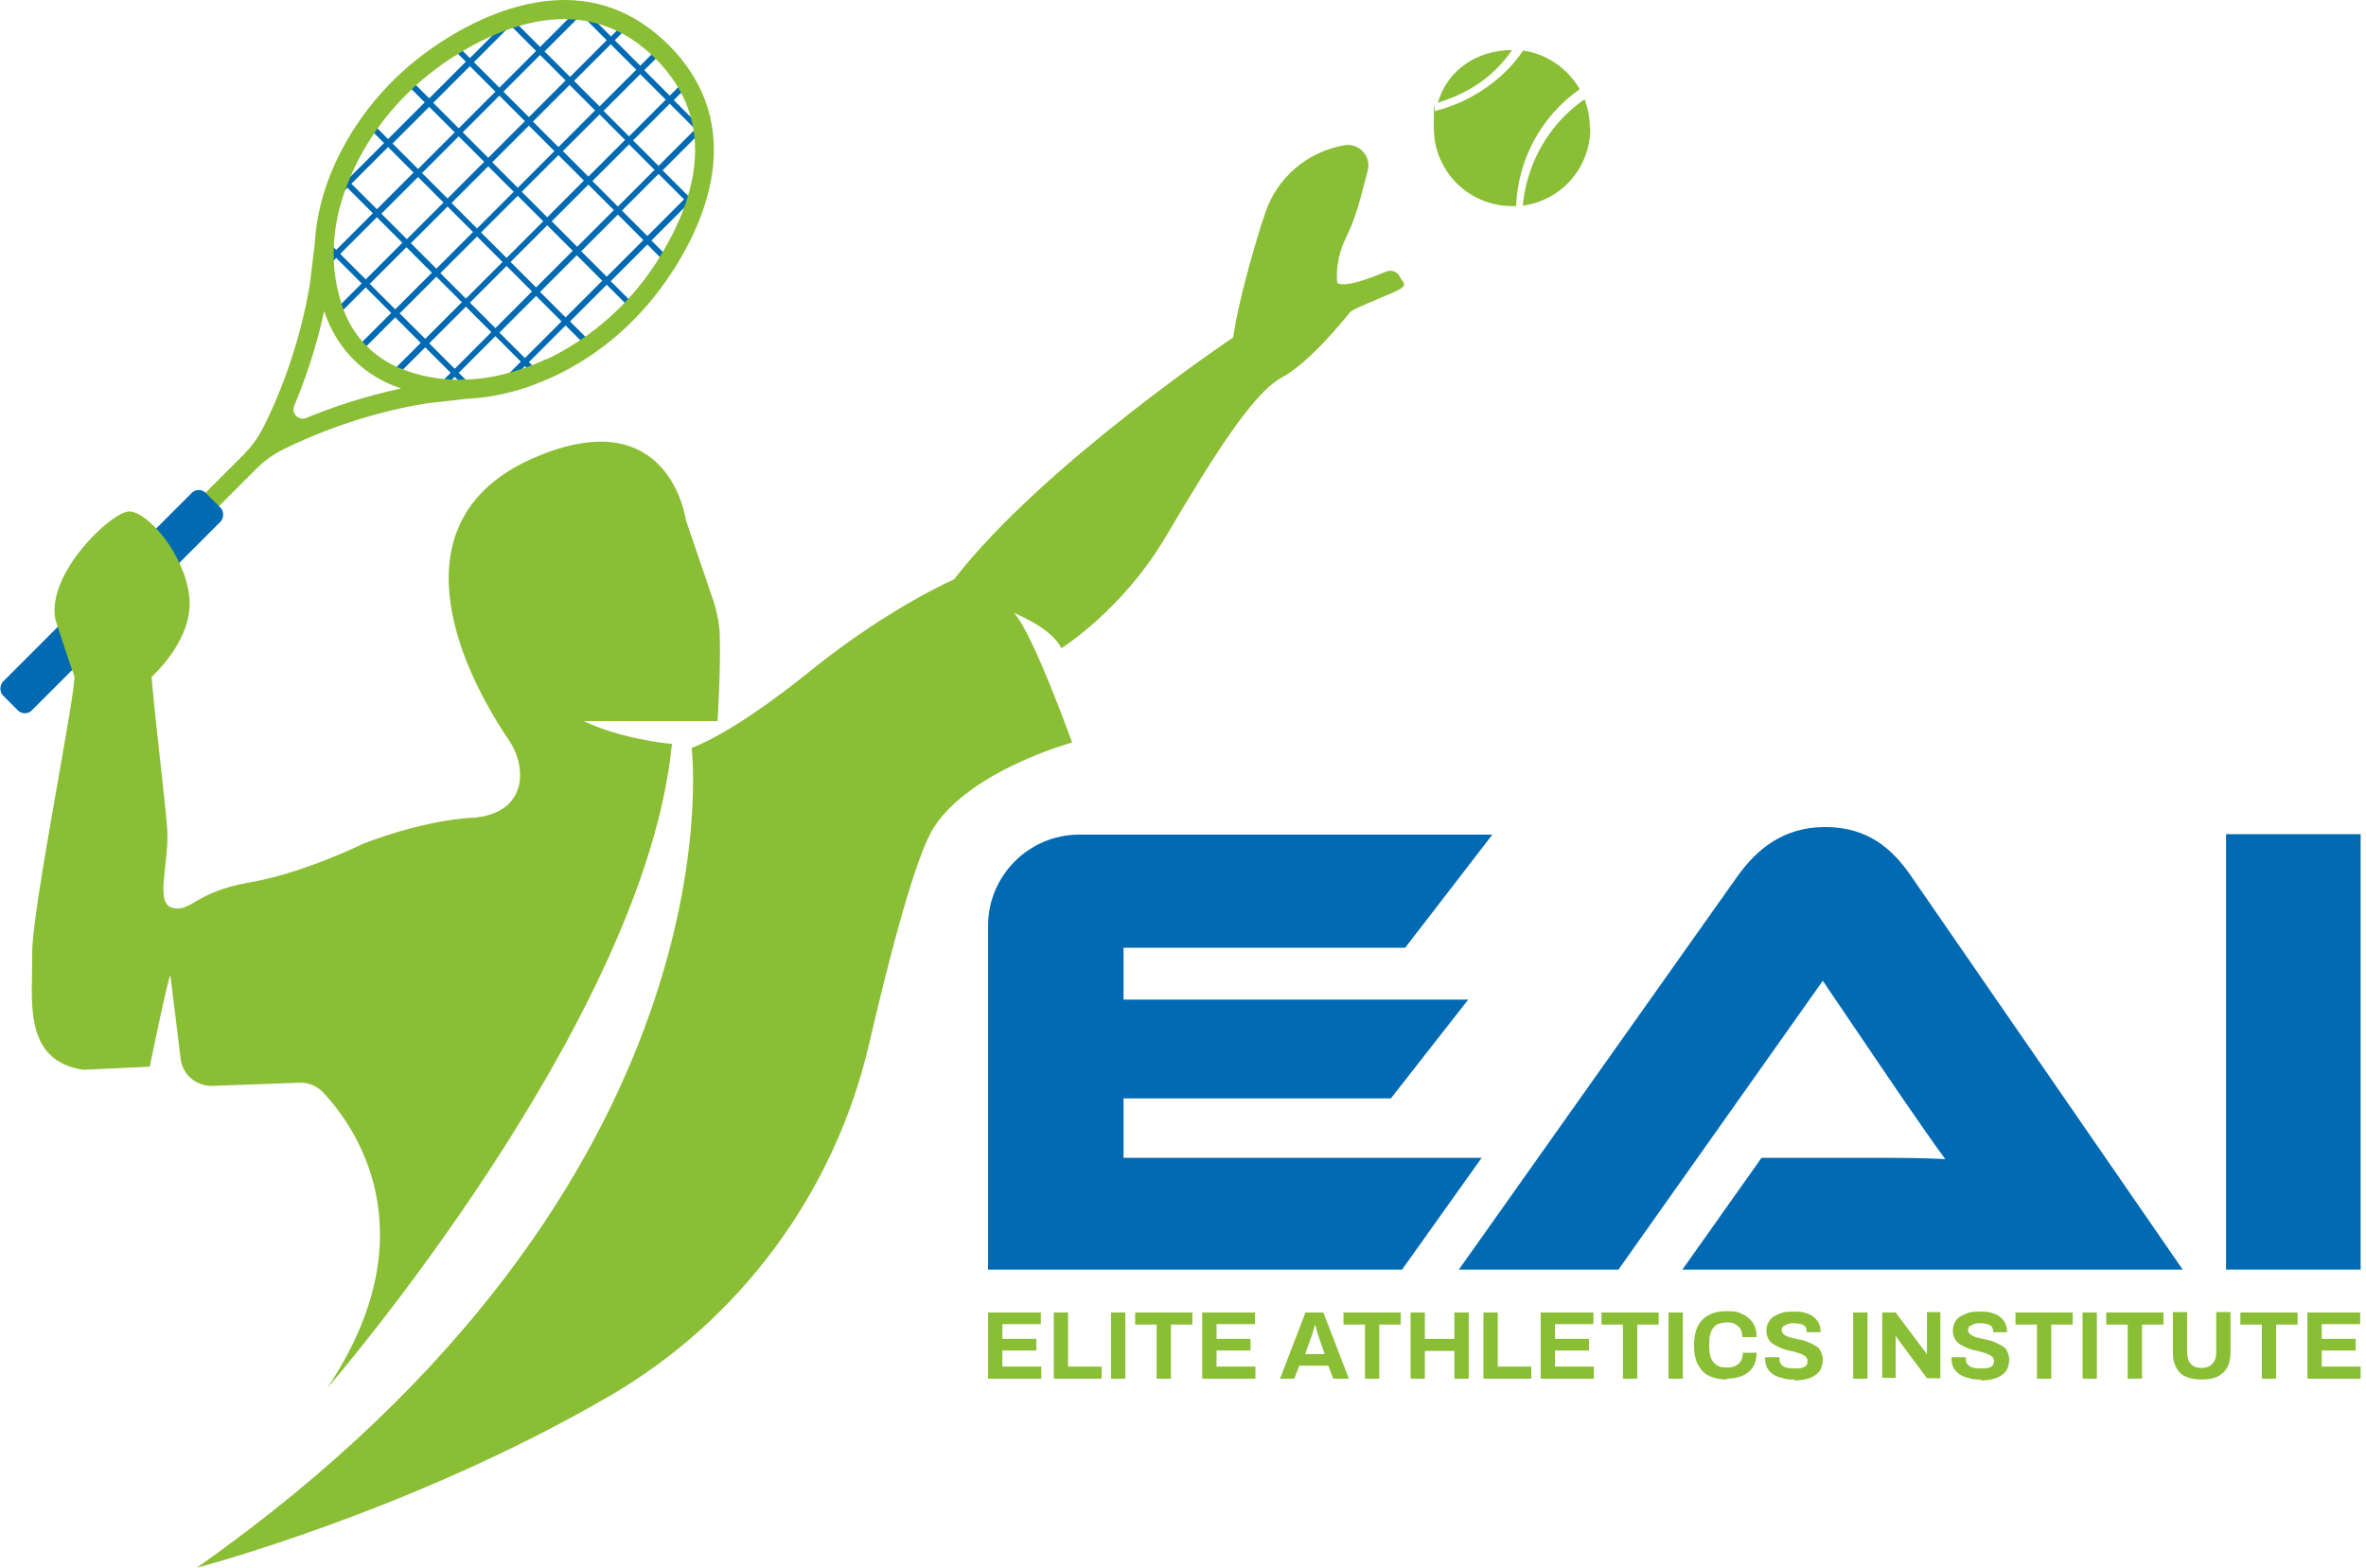
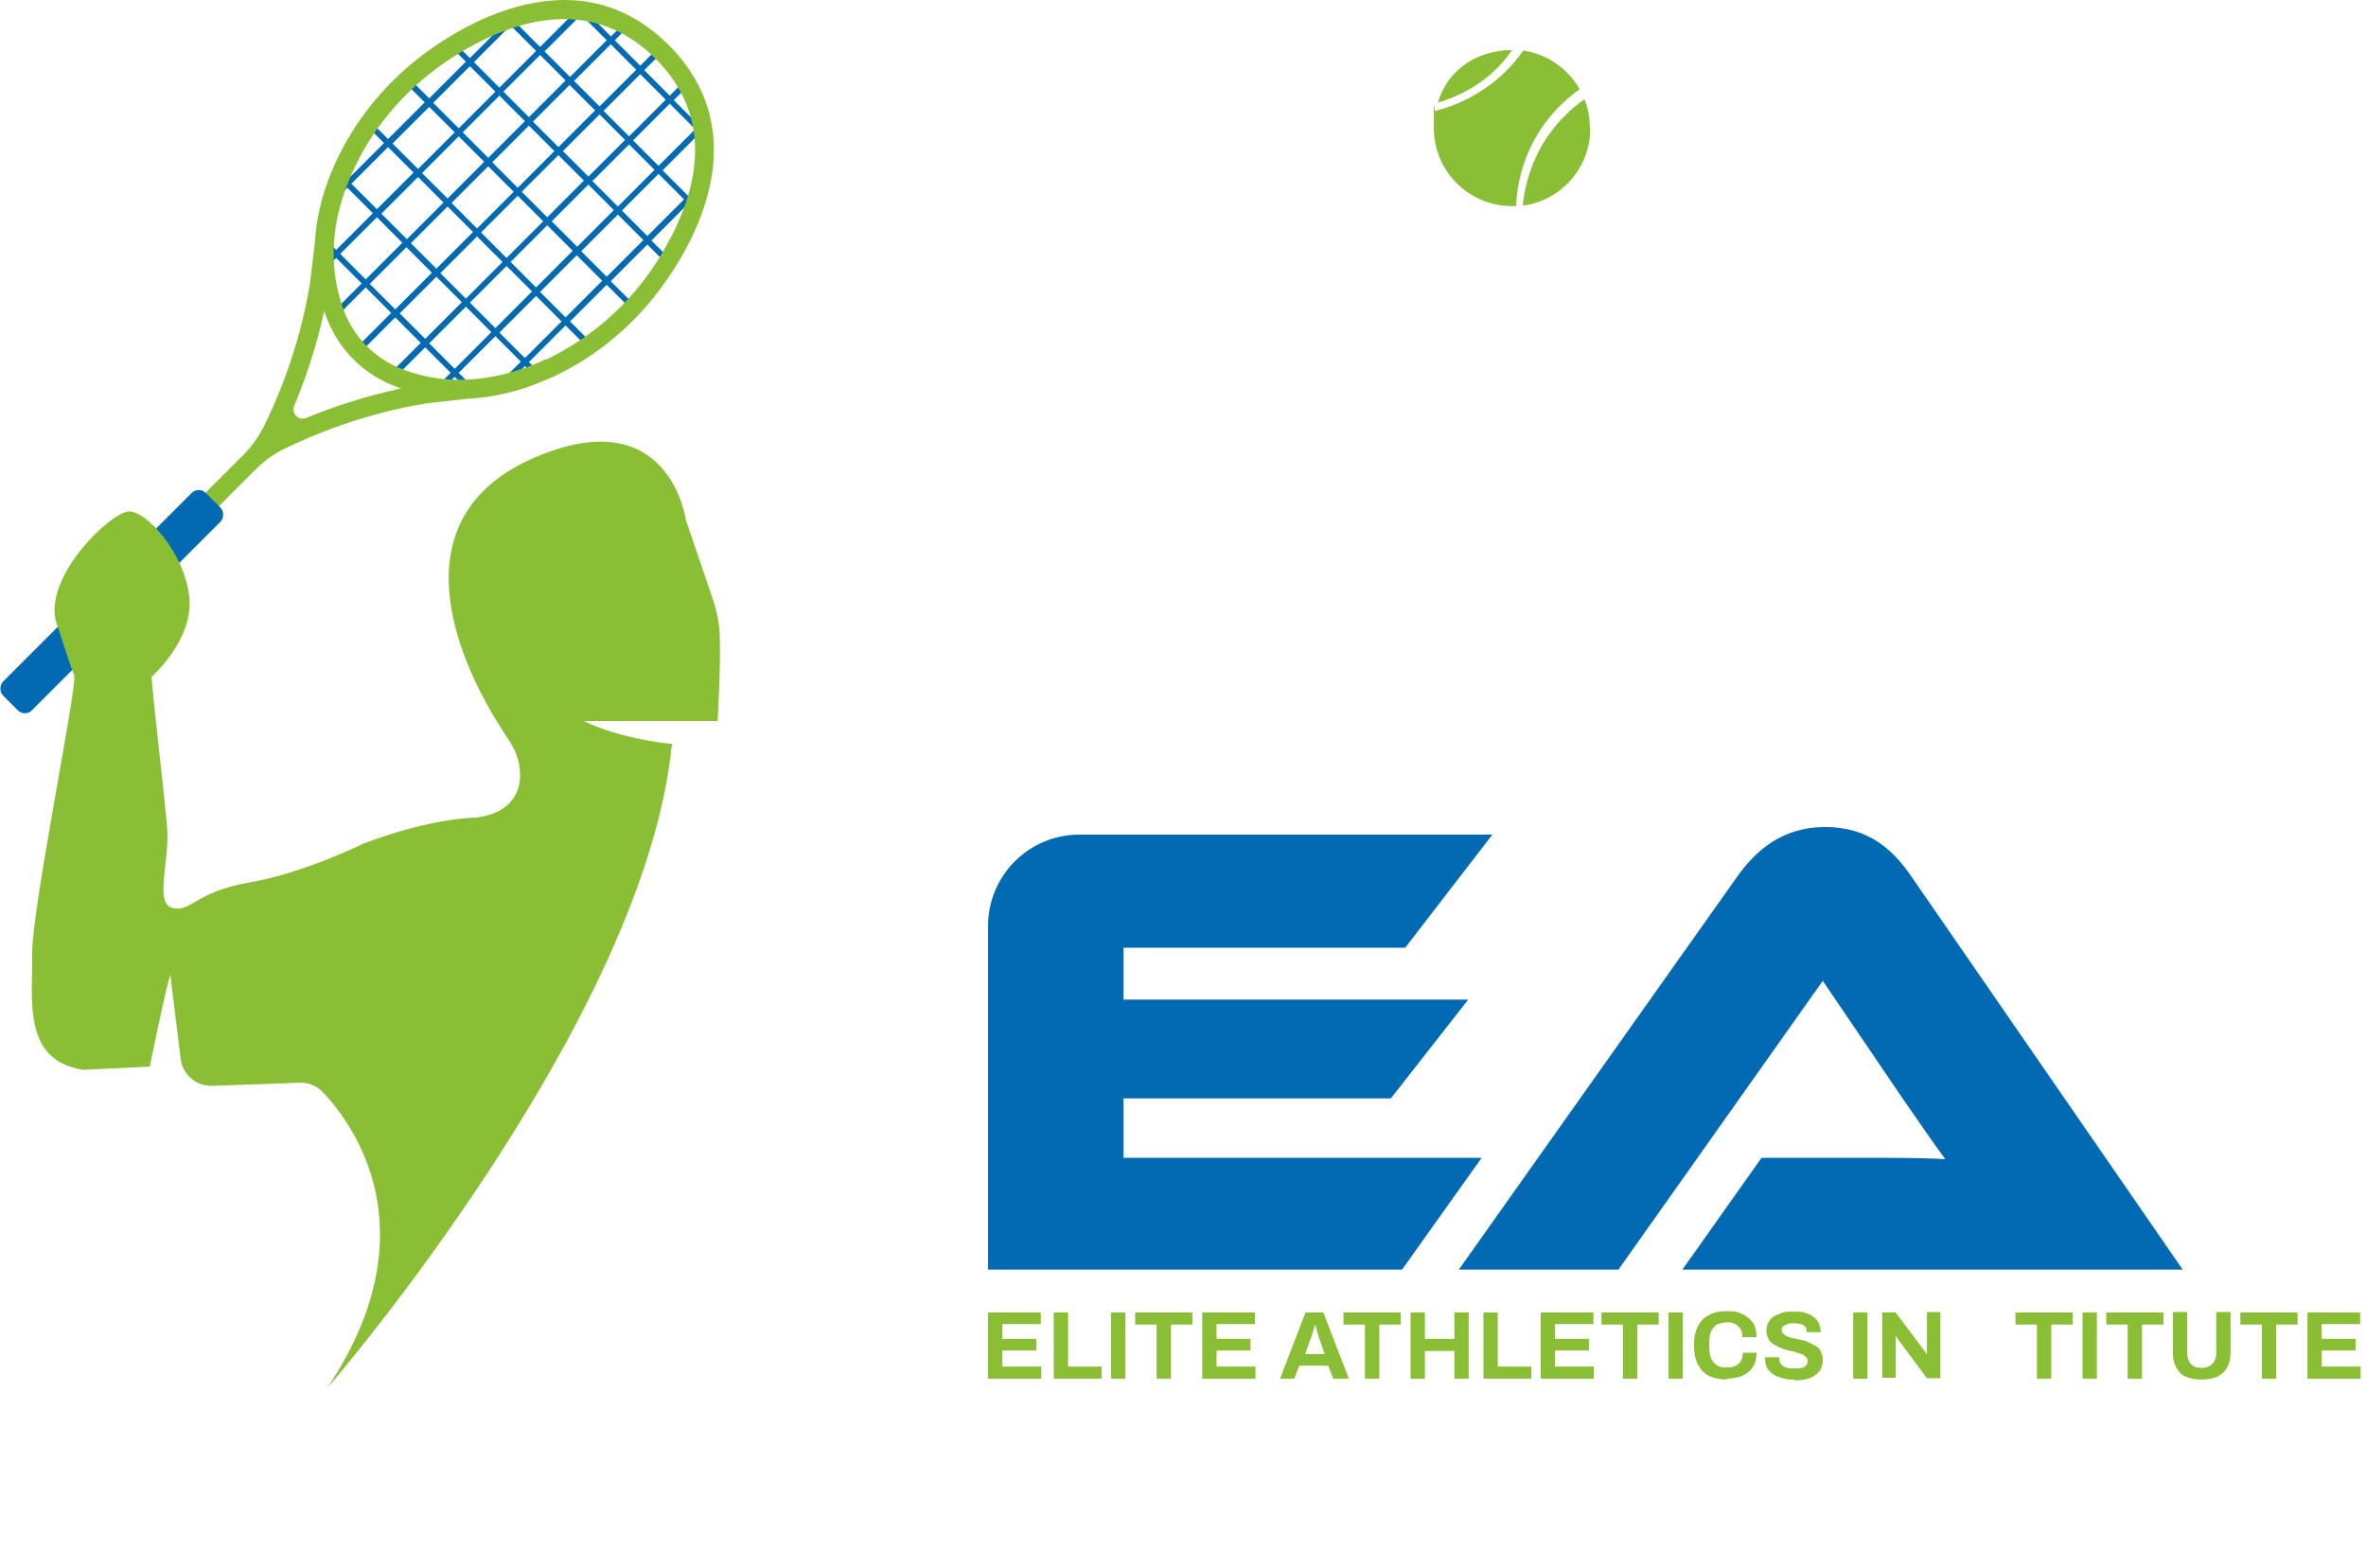
<svg xmlns="http://www.w3.org/2000/svg" version="1.1" viewBox="0 0 529.2 350.7">
  <defs>
    <style>
      .cls-1 {
        fill: none;
      }

      .cls-2 {
        fill: #8abe35;
      }

      .cls-3 {
        fill: #016ab3;
      }

      .cls-4 {
        clip-path: url(#clippath);
      }
    </style>
    <clipPath id="clippath">
      <path class="cls-1" d="M148.1,11.6c-16.1-16.2-35.7-8.5-48.2-.6-9.7,6.2-17.5,14.9-22.5,25.3-7.3,15.3-5.3,27.3-2.3,34.6,2.5,6,7.2,10.8,13.2,13.3,7.4,3.1,19.4,5.2,34.7-2,10.5-5,19.4-12.9,25.6-22.7,7.9-12.4,15.3-31.8-.5-47.8" />
    </clipPath>
  </defs>
  <g>
    <g id="Layer_1">
      <g>
-         <path class="cls-2" d="M136.3,312.3c29.4-17.1,50.4-45.7,58.1-78.8,4.7-20.3,10.4-41.9,14.4-48.3,8.2-12.9,31-19.1,31-19.1,0,0-9.2-25.6-13.1-29,0,0,8.4,3.2,10.7,7.9,0,0,13.7-8.5,23.5-25.2,9.8-16.6,19.1-31.7,25.7-35.3,6.6-3.5,14.8-14,15.4-14.7s6.5-3,9.9-4.5,1.9-2,1.3-3.2h0c-.5-1.3-2-1.9-3.3-1.3-3.3,1.4-9.1,3.6-10.8,2.5,0,0-.7-4.7,1.9-10s3.5-9.9,4.9-15.1c.9-3.2-1.9-6.3-5.2-5.7h0c-8.3,1.4-15.2,7.3-17.8,15.4-.2.7-.4,1.4-.7,2.1-2.3,7.4-5.1,17.2-6.4,25.5,0,0-42.8,28.7-62.4,54.1,0,0-14.6,6.3-32.3,20.6-17.7,14.3-26.4,17.1-26.4,17.1,0,0,12,97.1-110.7,183.4,0,0,47.8-12.5,92.3-38.4Z" />
        <g>
          <path class="cls-2" d="M321.6,23c2.1-7.3,8.7-11.8,16.6-11.8h0c-4,5.8-9.5,9.6-16.7,11.8Z" />
          <g>
            <path class="cls-2" d="M353.4,19.9c-9.1,6.4-13.9,16.2-14.3,26.2-.3,0-.6,0-.9,0-9.7,0-17.5-7.8-17.5-17.5s.1-2.6.4-3.8c2.7-.7,5.3-1.7,7.9-3.1,5-2.7,8.9-6.3,11.7-10.4,5.4.8,10,4.1,12.6,8.6Z" />
            <path class="cls-2" d="M355.7,28.7c0,8.9-6.6,16.2-15.1,17.3.7-7.6,4.1-15,9.7-20.4,1.3-1.3,2.7-2.4,4.1-3.4.8,2,1.2,4.2,1.2,6.5Z" />
          </g>
        </g>
        <g>
          <g>
            <path class="cls-2" d="M221,308.4v-14.8h11.8v2.6h-8.6v3.3h7.6v2.6h-7.6v3.6h8.7v2.7h-12Z" />
            <path class="cls-2" d="M235.7,308.4v-14.8h3.2v12.1h7.5v2.7h-10.7Z" />
            <path class="cls-2" d="M248.5,308.4v-14.8h3.2v14.8h-3.2Z" />
            <path class="cls-2" d="M258.7,308.4v-12.1h-4.8v-2.7h12.8v2.7h-4.8v12.1h-3.2Z" />
            <path class="cls-2" d="M268.9,308.4v-14.8h11.8v2.6h-8.6v3.3h7.6v2.6h-7.6v3.6h8.7v2.7h-12Z" />
            <path class="cls-2" d="M286.3,308.4l5.7-14.8h4l5.7,14.8h-3.5l-1.1-2.9h-6.5l-1.1,2.9h-3.3ZM291.7,302.9h4.6l-1.3-3.7c0-.2-.1-.3-.2-.6,0-.2-.2-.5-.2-.7s-.2-.5-.2-.8c0-.3-.2-.5-.2-.7h-.1c0,.3-.2.6-.3,1s-.2.7-.3,1.1-.2.6-.3.8l-1.3,3.7Z" />
            <path class="cls-2" d="M305.3,308.4v-12.1h-4.8v-2.7h12.8v2.7h-4.8v12.1h-3.2Z" />
            <path class="cls-2" d="M315.5,308.4v-14.8h3.2v5.9h6.6v-5.9h3.2v14.8h-3.2v-6.2h-6.6v6.2h-3.2Z" />
            <path class="cls-2" d="M331.8,308.4v-14.8h3.2v12.1h7.5v2.7h-10.7Z" />
            <path class="cls-2" d="M344.6,308.4v-14.8h11.8v2.6h-8.6v3.3h7.6v2.6h-7.6v3.6h8.7v2.7h-12Z" />
            <path class="cls-2" d="M363,308.4v-12.1h-4.8v-2.7h12.8v2.7h-4.8v12.1h-3.2Z" />
            <path class="cls-2" d="M373.2,308.4v-14.8h3.2v14.8h-3.2Z" />
            <path class="cls-2" d="M386.3,308.6c-1.5,0-2.9-.3-4-.8-1.1-.5-1.9-1.4-2.5-2.5-.6-1.1-.9-2.6-.9-4.3,0-2.6.6-4.5,1.9-5.8,1.3-1.3,3.1-1.9,5.4-1.9s2.4.2,3.4.6c1,.4,1.8,1.1,2.4,1.9.6.9.9,2,.9,3.3h-3.2c0-.7-.1-1.3-.4-1.8-.3-.5-.7-.8-1.2-1.1s-1.1-.4-1.8-.4-1.7.2-2.3.5c-.6.4-1,.9-1.3,1.6-.3.7-.4,1.6-.4,2.6v.7c0,1,.1,1.9.4,2.6s.7,1.2,1.3,1.6c.6.4,1.3.5,2.3.5s1.3-.1,1.9-.4c.5-.2.9-.6,1.2-1.1.3-.5.4-1.1.4-1.8h3.1c0,1.3-.3,2.4-.9,3.3s-1.4,1.5-2.4,1.9c-1,.4-2.2.6-3.5.6Z" />
            <path class="cls-2" d="M401.3,308.6c-.9,0-1.7,0-2.5-.3-.8-.2-1.5-.4-2.1-.8-.6-.4-1.1-.9-1.4-1.4-.3-.6-.5-1.3-.5-2.1v-.2c0,0,0-.1,0-.2h3.2s0,.1,0,.2v.2c0,.5.1.9.4,1.2s.6.6,1.1.7c.5.2,1.1.2,1.7.2s.8,0,1.1,0,.6-.1.9-.2c.3,0,.5-.2.6-.3.2-.1.3-.3.4-.5,0-.2.1-.4.1-.6,0-.4-.1-.7-.4-1-.3-.2-.6-.5-1-.6-.4-.2-.9-.3-1.5-.5-.5-.1-1.1-.3-1.7-.4-.6-.2-1.1-.3-1.7-.6s-1-.5-1.5-.8c-.4-.3-.8-.7-1-1.2-.3-.5-.4-1.1-.4-1.8s.2-1.4.5-1.9c.3-.5.7-1,1.3-1.3.6-.3,1.2-.6,1.9-.8.7-.2,1.5-.2,2.4-.2s1.6,0,2.3.2c.7.2,1.4.4,1.9.8.5.4,1,.8,1.3,1.4.3.5.5,1.2.5,1.9v.3h-3.1v-.2c0-.4-.1-.7-.3-1-.2-.3-.6-.5-1-.6s-.9-.2-1.5-.2-1.1,0-1.5.2-.7.3-1,.5c-.2.2-.3.5-.3.8s.1.6.4.9.6.4,1,.6c.4.2.9.3,1.5.4.5.1,1.1.3,1.7.4s1.1.3,1.7.6c.5.2,1,.5,1.5.8s.8.7,1,1.2.4,1,.4,1.7c0,1.1-.3,2.1-.8,2.7s-1.3,1.2-2.2,1.5c-1,.3-2,.5-3.3.5Z" />
            <path class="cls-2" d="M414.5,308.4v-14.8h3.2v14.8h-3.2Z" />
            <path class="cls-2" d="M421,308.4v-14.8h3l6,8c0,.1.2.2.3.4.1.2.3.4.4.5.1.2.2.3.2.4h.1v-9.4h3v14.8h-3l-6.1-8.2c-.1-.2-.3-.4-.5-.7-.2-.2-.3-.4-.3-.6h-.1v9.4h-3Z" />
-             <path class="cls-2" d="M443,308.6c-.9,0-1.7,0-2.5-.3-.8-.2-1.5-.4-2.1-.8-.6-.4-1.1-.9-1.4-1.4-.3-.6-.5-1.3-.5-2.1v-.2c0,0,0-.1,0-.2h3.2s0,.1,0,.2v.2c0,.5.1.9.4,1.2s.6.6,1.1.7c.5.2,1.1.2,1.7.2s.8,0,1.1,0,.6-.1.9-.2c.3,0,.5-.2.6-.3.2-.1.3-.3.4-.5,0-.2.1-.4.1-.6,0-.4-.1-.7-.4-1-.3-.2-.6-.5-1-.6-.4-.2-.9-.3-1.5-.5-.5-.1-1.1-.3-1.7-.4-.6-.2-1.1-.3-1.7-.6s-1-.5-1.5-.8c-.4-.3-.8-.7-1-1.2-.3-.5-.4-1.1-.4-1.8s.2-1.4.5-1.9c.3-.5.7-1,1.3-1.3.6-.3,1.2-.6,1.9-.8.7-.2,1.5-.2,2.4-.2s1.6,0,2.3.2c.7.2,1.4.4,1.9.8.5.4,1,.8,1.3,1.4.3.5.5,1.2.5,1.9v.3h-3.1v-.2c0-.4-.1-.7-.3-1-.2-.3-.6-.5-1-.6s-.9-.2-1.5-.2-1.1,0-1.5.2-.7.3-1,.5c-.2.2-.3.5-.3.8s.1.6.4.9.6.4,1,.6c.4.2.9.3,1.5.4.5.1,1.1.3,1.7.4s1.1.3,1.7.6c.5.2,1,.5,1.5.8s.8.7,1,1.2.4,1,.4,1.7c0,1.1-.3,2.1-.8,2.7s-1.3,1.2-2.2,1.5c-1,.3-2,.5-3.3.5Z" />
            <path class="cls-2" d="M455.6,308.4v-12.1h-4.8v-2.7h12.8v2.7h-4.8v12.1h-3.2Z" />
            <path class="cls-2" d="M465.8,308.4v-14.8h3.2v14.8h-3.2Z" />
            <path class="cls-2" d="M475.9,308.4v-12.1h-4.8v-2.7h12.8v2.7h-4.8v12.1h-3.2Z" />
            <path class="cls-2" d="M492.5,308.6c-1.4,0-2.5-.2-3.5-.6s-1.7-1.1-2.2-2c-.5-.9-.8-2-.8-3.3v-9.2h3.2v9.1c0,1.1.3,1.9.8,2.5.6.6,1.4.9,2.4.9s1.9-.3,2.4-.9c.6-.6.9-1.4.9-2.5v-9.1h3.2v9.2c0,1.3-.3,2.4-.8,3.3-.5.9-1.3,1.5-2.2,2-1,.4-2.1.6-3.5.6Z" />
            <path class="cls-2" d="M505.9,308.4v-12.1h-4.8v-2.7h12.8v2.7h-4.8v12.1h-3.2Z" />
            <path class="cls-2" d="M516.1,308.4v-14.8h11.8v2.6h-8.6v3.3h7.6v2.6h-7.6v3.6h8.7v2.7h-12Z" />
          </g>
          <path class="cls-3" d="M251.3,245.7h59.8l17.3-22.1h-77.1v-11.6h63l19.5-25.3h-92.4c-11.3,0-20.4,9.2-20.4,20.4v76.9h92.6l17.8-25h-80.1v-13.3Z" />
          <path class="cls-3" d="M394.2,259h23.6c5.8,0,12.7,0,17.3.3-2.6-3.5-6.7-9.5-9.9-14.1l-17.5-25.8-45.7,64.6h-35.7l62.4-88.1c4.1-5.7,10-10.9,19.5-10.9s15,4.8,19.2,10.9l60.8,88.1h-111.9l17.7-25Z" />
-           <path class="cls-3" d="M497.9,186.6v97.4h30.1v-97.4h-30.1Z" />
        </g>
        <g>
          <g class="cls-4">
            <path class="cls-3" d="M82.2,141.6l.9.9,20.2-20.1,8.2,8.2.9-.9-8.2-8.2,8.2-8.2,8.2,8.2.9-.9-8.2-8.2,8.2-8.2,8.2,8.2.9-.9-8.2-8.2,8.2-8.2,8.2,8.2.9-.9-8.2-8.2,8.2-8.2,8.2,8.2.9-.9-8.2-8.2,8.2-8.2,8.2,8.2.9-.9-8.2-8.2,8.2-8.2,8.2,8.2.9-.9-8.2-8.2,8.2-8.2,8.2,8.2.9-.9-8.2-8.2,8.2-8.2,8.2,8.2.9-.9-8.2-8.2,8.2-8.2,8.2,8.2.9-.9-8.2-8.2,8.2-8.2,8.2,8.2.9-.9-8.2-8.2,10.9-10.8-.9-.9-10.9,10.8-5.7-5.7,10.9-10.8-.9-.9-10.9,10.8-5.7-5.7,10.9-10.8-.9-.9-10.9,10.8-5.7-5.7L186.5,0l-.9-.9-10.9,10.8-5.7-5.7,10.9-10.8-.9-.9-10.9,10.8-5.7-5.7,10.9-10.8-.9-.9-10.9,10.8-5.7-5.7,10.9-10.8-.9-.9-10.9,10.8-5.7-5.7,10.9-10.8-.9-.9-10.9,10.8-5.7-5.7,10.9-10.8-.9-.9-10.9,10.8-5.7-5.7,10.9-10.8-.9-.9-10.9,10.8-5.7-5.7,10.9-10.8-.9-.9-10.9,10.8-6.2-6.2-.9.9,6.2,6.2-8.2,8.2-6.2-6.2-.9.9,6.2,6.2-8.2,8.2-6.2-6.2-.9.9,6.2,6.2-8.2,8.2-6.2-6.2-.9.9,6.2,6.2L91.8-.4l-6.2-6.2-.9.9,6.2,6.2-8.2,8.2-6.2-6.2-.9.9,6.2,6.2-8.2,8.2-6.2-6.2-.9.9,6.2,6.2-8.2,8.2-6.2-6.2-.9.9,6.2,6.2-8.2,8.2-6.2-6.2-.9.9,6.2,6.2-8.2,8.2-6.2-6.2-.9.9,6.2,6.2-8.2,8.2-6.2-6.2-.9.9,6.2,6.2-20.2,20.1.9.9,20.2-20.1,5.7,5.7-20.2,20.1.9.9,20.2-20.1,5.7,5.7-20.2,20.1.9.9,20.2-20.1,5.7,5.7-20.2,20.1.9.9,20.2-20.1,5.7,5.7-20.2,20.1.9.9,20.2-20.1,5.7,5.7-20.2,20.1.9.9,20.2-20.1,5.7,5.7-20.2,20.1.9.9,20.2-20.1,5.7,5.7-20.2,20.1.9.9,20.2-20.1,5.7,5.7-20.2,20.1.9.9,20.2-20.1,5.7,5.7-20.2,20.1.9.9,20.2-20.1,5.7,5.7-20.2,20.1ZM112.4,111.5l-5.7-5.7,8.2-8.2,5.7,5.7-8.2,8.2ZM115.8,42l-5.7-5.7,8.2-8.2,5.7,5.7-8.2,8.2ZM124.9,34.7l5.7,5.7-8.2,8.2-5.7-5.7,8.2-8.2ZM114.9,42.9l-8.2,8.2-5.7-5.7,8.2-8.2,5.7,5.7ZM115.8,43.8l5.7,5.7-8.2,8.2-5.7-5.7,8.2-8.2ZM122.4,50.4l5.7,5.7-8.2,8.2-5.7-5.7,8.2-8.2ZM123.4,49.5l8.2-8.2,5.7,5.7-8.2,8.2-5.7-5.7ZM132.5,40.5l8.2-8.2,5.7,5.7-8.2,8.2-5.7-5.7ZM131.6,39.5l-5.7-5.7,8.2-8.2,5.7,5.7-8.2,8.2ZM124.9,32.9l-5.7-5.7,8.2-8.2,5.7,5.7-8.2,8.2ZM118.3,26.2l-5.7-5.7,8.2-8.2,5.7,5.7-8.2,8.2ZM117.4,27.1l-8.2,8.2-5.7-5.7,8.2-8.2,5.7,5.7ZM108.3,36.2l-8.2,8.2-5.7-5.7,8.2-8.2,5.7,5.7ZM99.2,45.3l-8.2,8.2-5.7-5.7,8.2-8.2,5.7,5.7ZM100.1,46.2l5.7,5.7-8.2,8.2-5.7-5.7,8.2-8.2ZM106.7,52.9l5.7,5.7-8.2,8.2-5.7-5.7,8.2-8.2ZM113.3,59.5l5.7,5.7-8.2,8.2-5.7-5.7,8.2-8.2ZM119.9,66.2l5.7,5.7-8.2,8.2-5.7-5.7,8.2-8.2ZM120.8,65.3l8.2-8.2,5.7,5.7-8.2,8.2-5.7-5.7ZM130,56.2l8.2-8.2,5.7,5.7-8.2,8.2-5.7-5.7ZM139.1,47.1l8.2-8.2,5.7,5.7-8.2,8.2-5.7-5.7ZM148.2,38.1l8.2-8.2,5.7,5.7-8.2,8.2-5.7-5.7ZM147.3,37.1l-5.7-5.7,8.2-8.2,5.7,5.7-8.2,8.2ZM140.7,30.5l-5.7-5.7,8.2-8.2,5.7,5.7-8.2,8.2ZM134.1,23.8l-5.7-5.7,8.2-8.2,5.7,5.7-8.2,8.2ZM127.5,17.2l-5.7-5.7,8.2-8.2,5.7,5.7-8.2,8.2ZM120.8,10.5l-5.7-5.7,8.2-8.2,5.7,5.7-8.2,8.2ZM119.9,11.4l-8.2,8.2-5.7-5.7,8.2-8.2,5.7,5.7ZM110.8,20.5l-8.2,8.2-5.7-5.7,8.2-8.2,5.7,5.7ZM101.7,29.6l-8.2,8.2-5.7-5.7,8.2-8.2,5.7,5.7ZM92.5,38.6l-8.2,8.2-5.7-5.7,8.2-8.2,5.7,5.7ZM83.4,47.7l-8.2,8.2-5.7-5.7,8.2-8.2,5.7,5.7ZM84.3,48.6l5.7,5.7-8.2,8.2-5.7-5.7,8.2-8.2ZM90.9,55.3l5.7,5.7-8.2,8.2-5.7-5.7,8.2-8.2ZM97.6,61.9l5.7,5.7-8.2,8.2-5.7-5.7,8.2-8.2ZM104.2,68.6l5.7,5.7-8.2,8.2-5.7-5.7,8.2-8.2ZM110.8,75.2l5.7,5.7-8.2,8.2-5.7-5.7,8.2-8.2ZM117.4,81.9l5.7,5.7-8.2,8.2-5.7-5.7,8.2-8.2ZM118.3,81l8.2-8.2,5.7,5.7-8.2,8.2-5.7-5.7ZM127.5,71.9l8.2-8.2,5.7,5.7-8.2,8.2-5.7-5.7ZM136.6,62.9l8.2-8.2,5.7,5.7-8.2,8.2-5.7-5.7ZM145.7,53.8l8.2-8.2,5.7,5.7-8.2,8.2-5.7-5.7ZM154.8,44.7l8.2-8.2,5.7,5.7-8.2,8.2-5.7-5.7ZM164,35.6l8.2-8.2,5.7,5.7-8.2,8.2-5.7-5.7ZM163.1,34.7l-5.7-5.7,8.2-8.2,5.7,5.7-8.2,8.2ZM156.4,28.1l-5.7-5.7,8.2-8.2,5.7,5.7-8.2,8.2ZM149.8,21.4l-5.7-5.7,8.2-8.2,5.7,5.7-8.2,8.2ZM143.2,14.7l-5.7-5.7,8.2-8.2,5.7,5.7-8.2,8.2ZM136.6,8.1l-5.7-5.7,8.2-8.2L144.8,0l-8.2,8.2ZM130,1.4l-5.7-5.7,8.2-8.2,5.7,5.7-8.2,8.2ZM123.3-5.2l-5.7-5.7,8.2-8.2,5.7,5.7-8.2,8.2ZM122.4-4.3l-8.2,8.2-5.7-5.7,8.2-8.2,5.7,5.7ZM113.3,4.8l-8.2,8.2-5.7-5.7L107.6-1l5.7,5.7ZM104.2,13.8l-8.2,8.2-5.7-5.7,8.2-8.2,5.7,5.7ZM95,22.9l-8.2,8.2-5.7-5.7,8.2-8.2,5.7,5.7ZM85.9,32l-8.2,8.2-5.7-5.7,8.2-8.2,5.7,5.7ZM76.8,41l-8.2,8.2-5.7-5.7,8.2-8.2,5.7,5.7ZM67.7,50.1l-8.2,8.2-5.7-5.7,8.2-8.2,5.7,5.7ZM68.6,51l5.7,5.7-8.2,8.2-5.7-5.7,8.2-8.2ZM75.2,57.7l5.7,5.7-8.2,8.2-5.7-5.7,8.2-8.2ZM81.8,64.3l5.7,5.7-8.2,8.2-5.7-5.7,8.2-8.2ZM88.4,71l5.7,5.7-8.2,8.2-5.7-5.7,8.2-8.2ZM95.1,77.7l5.7,5.7-8.2,8.2-5.7-5.7,8.2-8.2ZM101.7,84.3l5.7,5.7-8.2,8.2-5.7-5.7,8.2-8.2ZM108.3,91l5.7,5.7-8.2,8.2-5.7-5.7,8.2-8.2ZM121.5,102.5l-5.7-5.7,8.2-8.2,5.7,5.7-8.2,8.2ZM130.7,93.4l-5.7-5.7,8.2-8.2,5.7,5.7-8.2,8.2ZM139.8,84.3l-5.7-5.7,8.2-8.2,5.7,5.7-8.2,8.2ZM148.9,75.3l-5.7-5.7,8.2-8.2,5.7,5.7-8.2,8.2ZM158,66.2l-5.7-5.7,8.2-8.2,5.7,5.7-8.2,8.2ZM167.2,57.1l-5.7-5.7,8.2-8.2,5.7,5.7-8.2,8.2ZM176.3,48l-5.7-5.7,8.2-8.2,5.7,5.7-8.2,8.2ZM193.6,30.8l-8.2,8.2-5.7-5.7,8.2-8.2,5.7,5.7ZM187,24.2l-8.2,8.2-5.7-5.7,8.2-8.2,5.7,5.7ZM180.4,17.5l-8.2,8.2-5.7-5.7,8.2-8.2,5.7,5.7ZM173.8,10.8l-8.2,8.2-5.7-5.7,8.2-8.2,5.7,5.7ZM167.1,4.2l-8.2,8.2-5.7-5.7,8.2-8.2,5.7,5.7ZM160.5-2.5l-8.2,8.2L146.6,0l8.2-8.2,5.7,5.7ZM153.9-9.1l-8.2,8.2-5.7-5.7,8.2-8.2,5.7,5.7ZM147.3-15.8l-8.2,8.2-5.7-5.7,8.2-8.2,5.7,5.7ZM140.7-22.5l-8.2,8.2-5.7-5.7,8.2-8.2,5.7,5.7ZM128.3-34.9l5.7,5.7-8.2,8.2-5.7-5.7,8.2-8.2ZM119.2-25.8l5.7,5.7-8.2,8.2-5.7-5.7,8.2-8.2ZM110.1-16.7l5.7,5.7-8.2,8.2-5.7-5.7,8.2-8.2ZM101-7.7l5.7,5.7-8.2,8.2-5.7-5.7,8.2-8.2ZM91.8,1.4l5.7,5.7-8.2,8.2-5.7-5.7,8.2-8.2ZM82.7,10.5l5.7,5.7-8.2,8.2-5.7-5.7,8.2-8.2ZM73.6,19.6l5.7,5.7-8.2,8.2-5.7-5.7,8.2-8.2ZM64.5,28.6l5.7,5.7-8.2,8.2-5.7-5.7,8.2-8.2ZM55.3,37.7l5.7,5.7-8.2,8.2-5.7-5.7,8.2-8.2ZM38,54.9l8.2-8.2,5.7,5.7-8.2,8.2-5.7-5.7ZM44.6,61.6l8.2-8.2,5.7,5.7-8.2,8.2-5.7-5.7ZM51.3,68.2l8.2-8.2,5.7,5.7-8.2,8.2-5.7-5.7ZM57.9,74.9l8.2-8.2,5.7,5.7-8.2,8.2-5.7-5.7ZM64.5,81.6l8.2-8.2,5.7,5.7-8.2,8.2-5.7-5.7ZM71.1,88.2l8.2-8.2,5.7,5.7-8.2,8.2-5.7-5.7ZM77.7,94.9l8.2-8.2,5.7,5.7-8.2,8.2-5.7-5.7ZM84.3,101.5l8.2-8.2,5.7,5.7-8.2,8.2-5.7-5.7ZM91,108.2l8.2-8.2,5.7,5.7-8.2,8.2-5.7-5.7ZM97.6,114.9l8.2-8.2,5.7,5.7-8.2,8.2-5.7-5.7Z" />
          </g>
          <path class="cls-2" d="M150.5,60.6c5.2-8.1,8.2-16,9-23.5,1-10.3-2.3-19.3-9.8-26.9h0C142,2.5,132.9-.9,122.5.2c-7.5.8-15.5,3.8-23.7,9.1-10.1,6.5-18.2,15.5-23.3,26.1-3.4,7.1-4.8,13.5-5.1,19.1l-1.1,9.1c-2.4,14.5-7.5,26.3-10.4,32-1.2,2.3-2.7,4.4-4.5,6.2l-10.8,10.8c-.4.4-.4,1,0,1.4l1.6,1.6c.4.4,1,.4,1.4,0l10.8-10.8c1.8-1.8,3.9-3.3,6.2-4.4,5.7-2.8,17.5-7.9,32-10.2l8.9-1s0,0,.1,0c4.1-.2,8.6-1,13.4-2.6,1.9-.7,3.9-1.5,5.9-2.4,10.8-5.1,19.9-13.2,26.5-23.5ZM68.5,93.5c-1.7.7-3.4-1-2.7-2.7,2.3-5.5,4.9-12.8,6.7-21.2.3.7.5,1.5.8,2.1,2.7,6.6,7.8,11.7,14.3,14.4.7.3,1.4.5,2.1.8-8.4,1.8-15.7,4.3-21.2,6.6ZM122.2,80.3c-6.6,3.1-12.6,4.4-17.7,4.6h0s0,0,0,0c-6.3.3-11.4-1-15.2-2.6-5.5-2.3-9.8-6.6-12.1-12.1-2.8-7-4.8-18.4,2.2-32.9,4.7-9.9,12.3-18.3,21.7-24.4,12.6-8.1,30.8-14.6,45.6.3h0c14.7,14.8,8.2,32.7.3,45.2-6.1,9.6-14.7,17.2-24.8,22Z" />
          <rect class="cls-3" x="20.4" y="102.5" width="9.1" height="64.1" rx="2.2" ry="2.2" transform="translate(102.5 21.8) rotate(45)" />
        </g>
        <path class="cls-2" d="M160.7,161.3h-30.1c7.6,3.7,17.8,5,19.7,5.1l-.4,3.3c-7.9,60.5-74.6,138.4-76.7,140.8,23.4-35,5.9-58.9-.9-66.1-1.4-1.5-3.3-2.3-5.3-2.2l-19.5.7c-3.6.1-6.7-2.5-7.1-6.1l-2.3-18.7c-.9,2.3-4.6,20.5-4.6,20.5l-14.9.7c-13.9-2.1-11.2-16.3-11.4-26.1-.1-9.7,10.2-60.2,9.4-62.1-.8-1.9-4.2-12.5-4.2-12.5-2.1-10.3,12.6-24.2,16.5-24.2s12.2,9.1,13.4,18.8c1.3,9.7-8.4,18.2-8.4,18.2.8,9.8,2.9,26.3,3.5,34,.5,7.7-2.9,16.7,1.2,17.7,4.2,1,5-3.6,17.2-5.7,12.2-2.1,25.5-8.7,25.5-8.7,15.3-5.8,25-5.8,25-5.8,7.2-.8,9.7-4.8,10-8.7.2-3-.7-6-2.4-8.5-14.7-21.8-23.3-51,5.8-63.4,30.1-12.9,33.7,14,33.7,14l6.1,17.9c.9,2.8,1.5,5.6,1.5,8.5.2,7.5-.5,18.5-.5,18.5Z" />
      </g>
    </g>
  </g>
</svg>